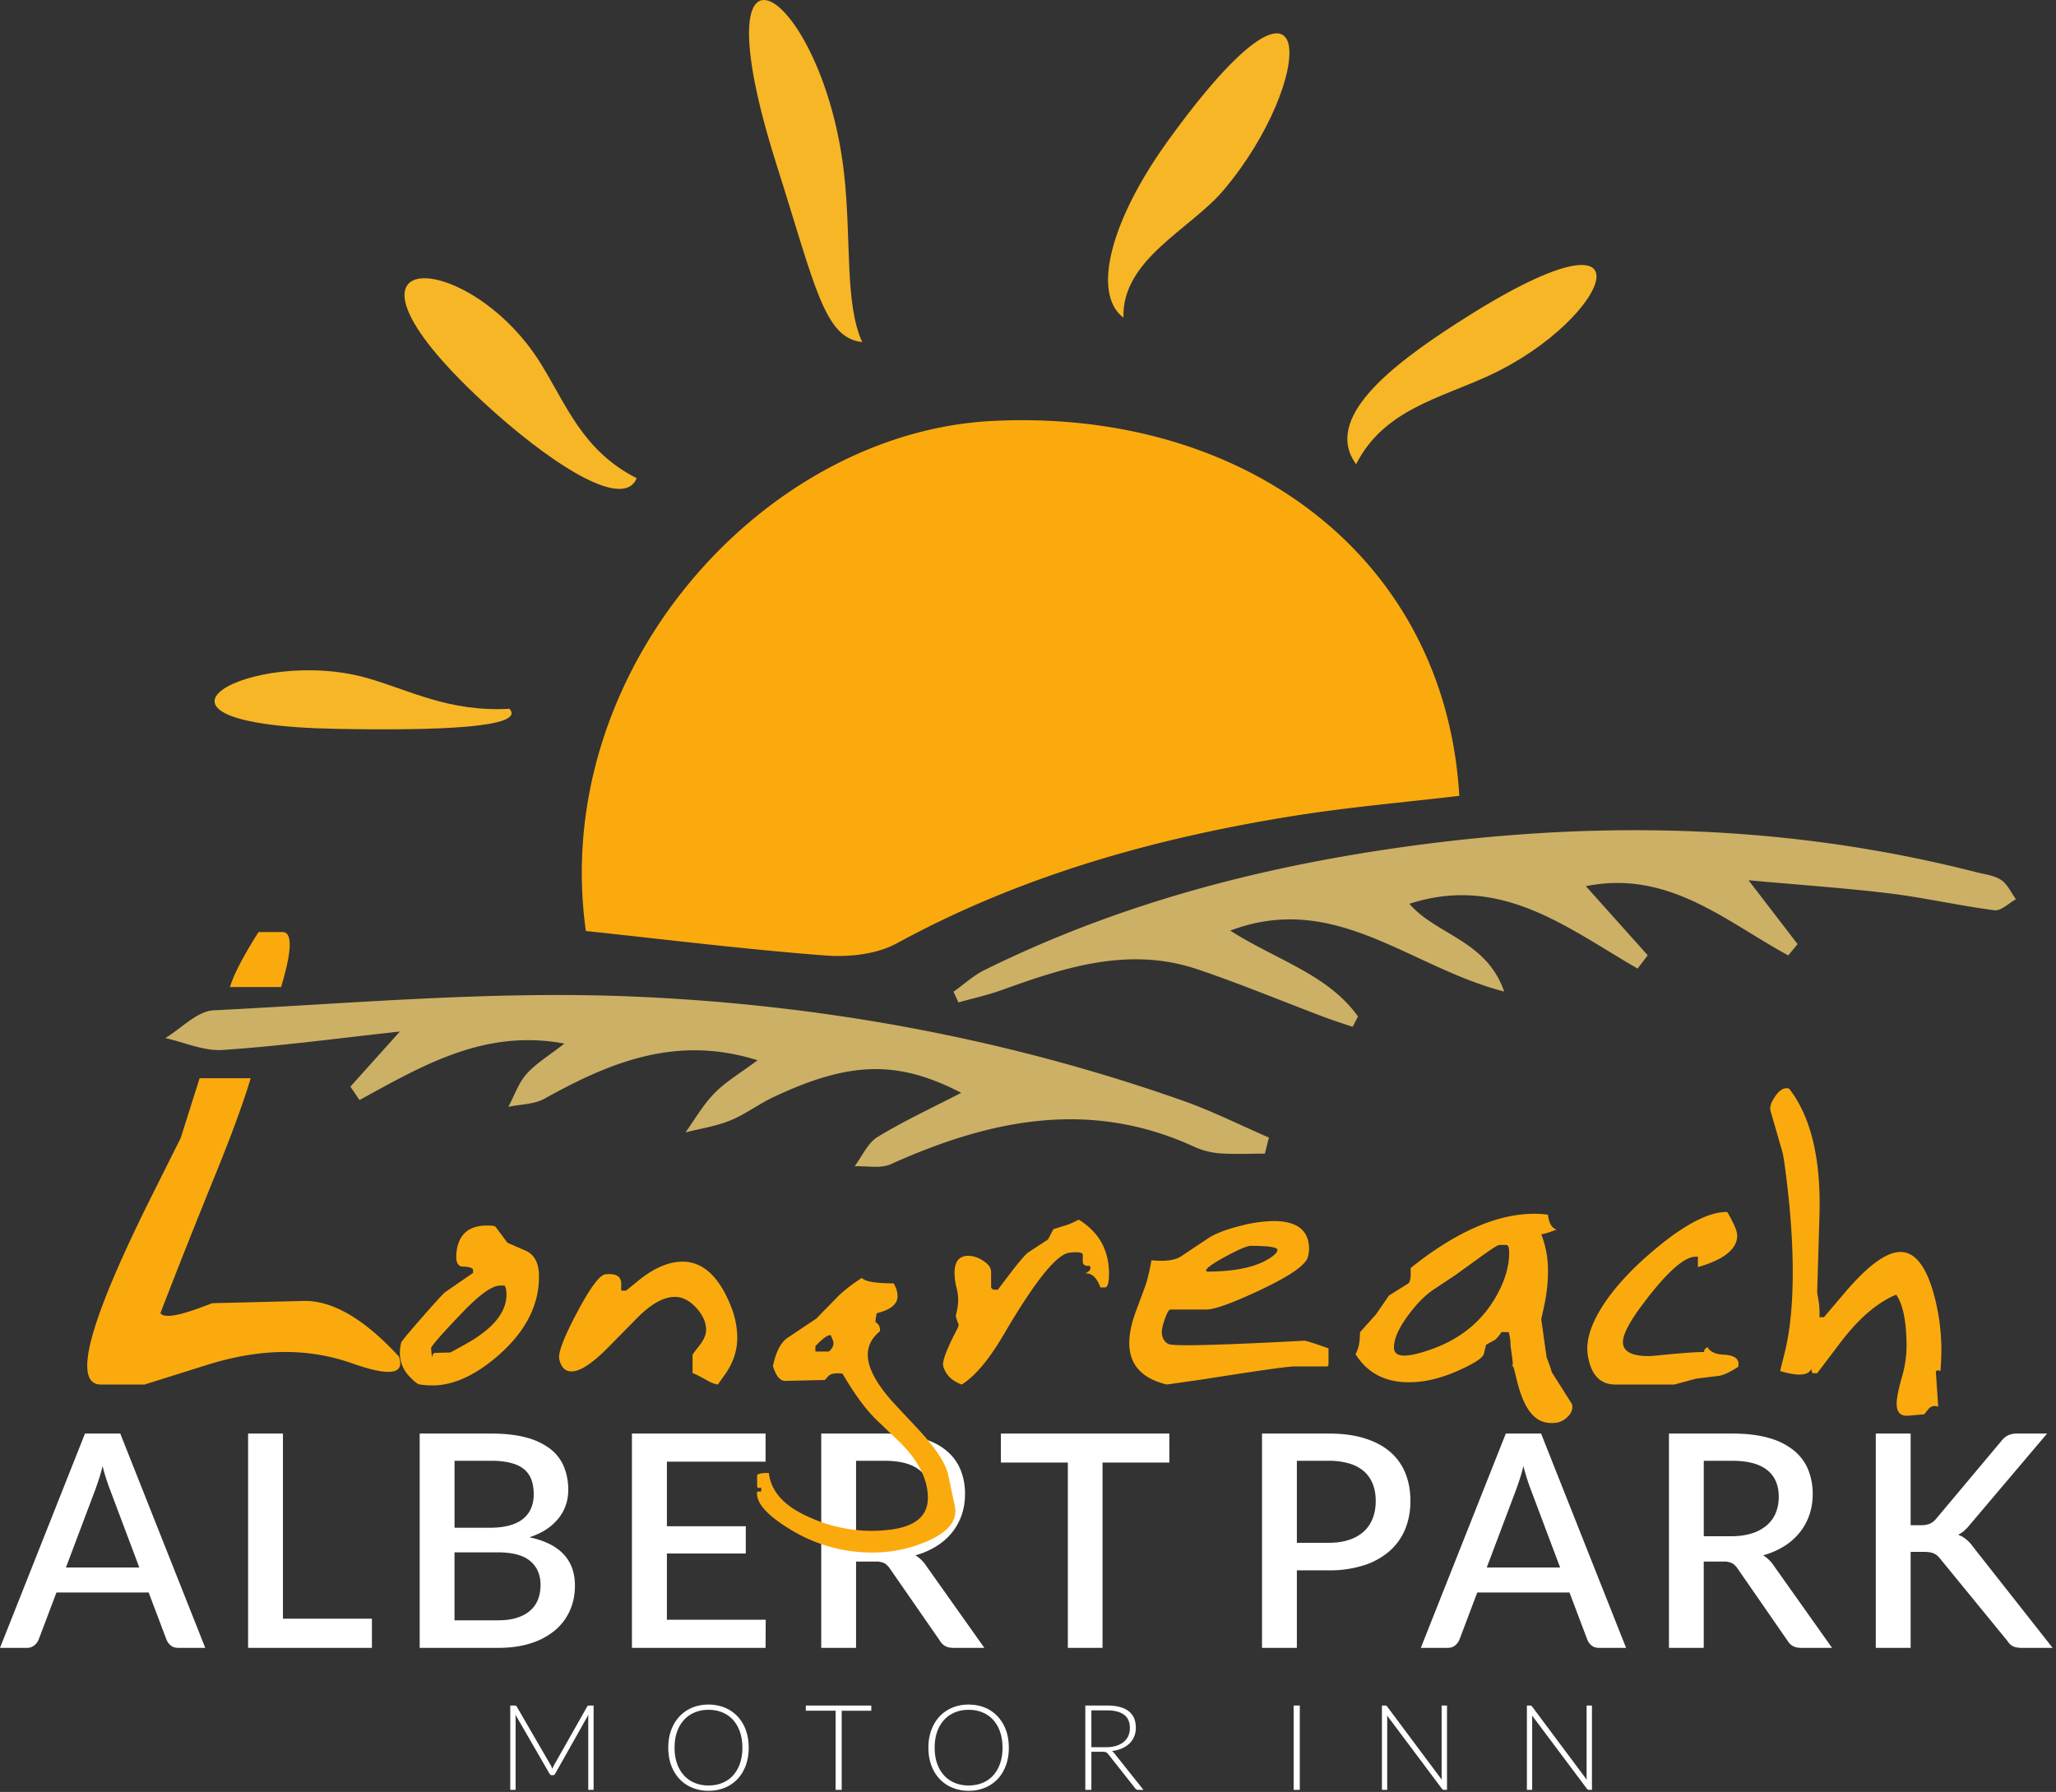
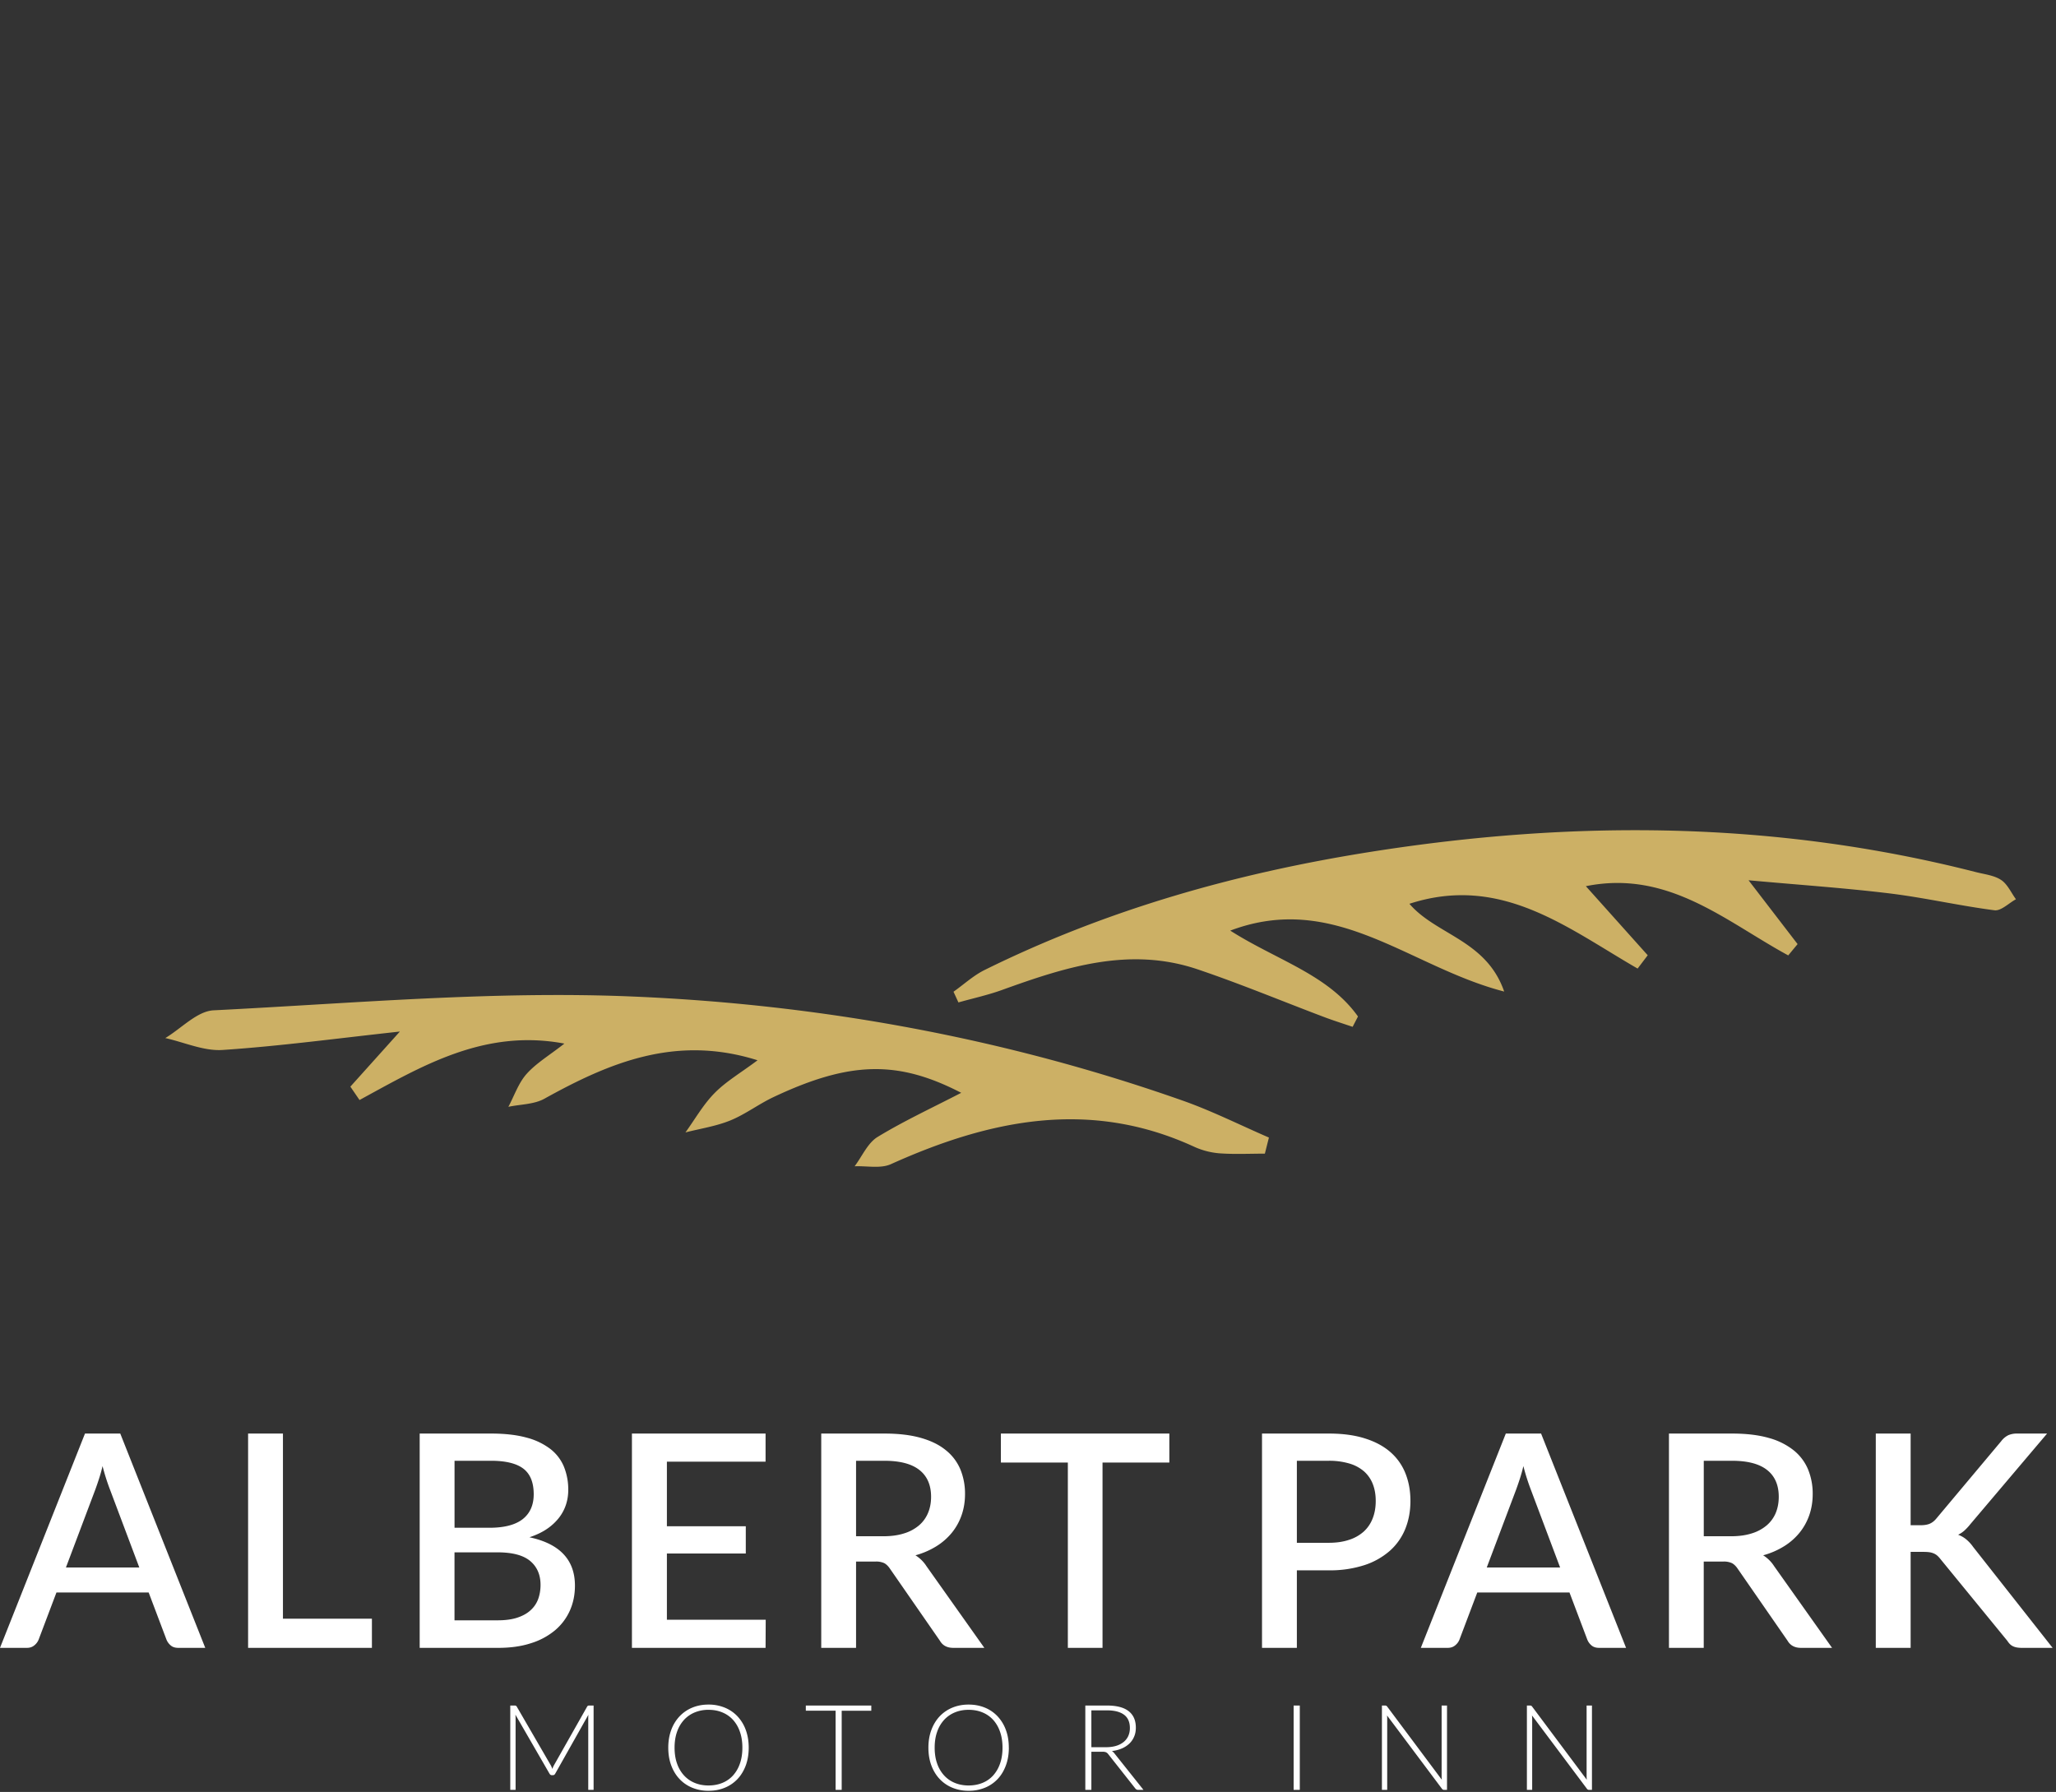
<svg xmlns="http://www.w3.org/2000/svg" viewBox="0 0 584 509">
  <rect x="0" y="0" width="584" height="509" fill="#333333" stroke="none" />
  <clipPath id="a">
    <path d="m327.92 393.01h90.65v53.96h-90.65z" />
  </clipPath>
  <clipPath id="b">
    <path d="m325.76 472.87h120.86v92.8h-120.86z" />
  </clipPath>
  <path d="m156.9 502.45.2-.53a5.67 5.67 0 0 1 .25-.5l9.42-16.65a.58.58 0 0 1 .27-.27 1.1 1.1 0 0 1 .37-.05h1.2v23.96h-1.52v-20.42c0-.3.01-.6.05-.93l-9.43 16.74c-.16.3-.39.44-.68.44h-.27c-.28 0-.5-.14-.68-.44l-9.68-16.76c.03.33.05.64.05.95v20.42h-1.51v-23.96h1.19c.15 0 .28.02.38.05s.18.13.28.27l9.66 16.66c.17.32.32.66.44 1.02m53.98-6.03c0-1.67-.23-3.17-.7-4.5a9.67 9.67 0 0 0 -1.95-3.39 8.43 8.43 0 0 0 -3.04-2.12c-1.18-.5-2.5-.74-3.94-.74a10 10 0 0 0 -3.9.74 8.58 8.58 0 0 0 -3.05 2.12 9.66 9.66 0 0 0 -1.98 3.39c-.47 1.33-.7 2.83-.7 4.5 0 1.68.23 3.19.7 4.51a9.66 9.66 0 0 0 1.98 3.38 8.49 8.49 0 0 0 3.05 2.12c1.17.48 2.47.73 3.9.73 1.44 0 2.76-.25 3.94-.73a8.33 8.33 0 0 0 3.04-2.12 9.68 9.68 0 0 0 1.95-3.38c.47-1.32.7-2.83.7-4.5m1.8 0c0 1.84-.28 3.52-.83 5.03-.56 1.5-1.34 2.8-2.34 3.86a10.37 10.37 0 0 1 -3.6 2.47c-1.4.59-2.96.88-4.66.88a11.9 11.9 0 0 1 -4.63-.88 10.34 10.34 0 0 1 -3.6-2.47c-1-1.06-1.79-2.35-2.35-3.86-.56-1.5-.84-3.18-.84-5.04 0-1.84.28-3.51.84-5.02a11.3 11.3 0 0 1 2.35-3.86 10.45 10.45 0 0 1 3.6-2.48c1.4-.58 2.94-.88 4.63-.88a12 12 0 0 1 4.65.88 10.32 10.32 0 0 1 3.61 2.48 11.3 11.3 0 0 1 2.34 3.86c.55 1.51.83 3.18.83 5.02m34.82-11.97v1.48h-8.41v22.48h-1.73v-22.49h-8.46v-1.47zm37.27 11.97c0-1.67-.23-3.17-.7-4.5a9.7 9.7 0 0 0 -1.95-3.39 8.4 8.4 0 0 0 -3.04-2.12c-1.19-.5-2.5-.74-3.95-.74-1.42 0-2.72.25-3.9.74a8.59 8.59 0 0 0 -3.05 2.12 9.65 9.65 0 0 0 -1.98 3.39c-.47 1.33-.7 2.83-.7 4.5 0 1.68.23 3.19.7 4.51a9.67 9.67 0 0 0 1.98 3.38 8.49 8.49 0 0 0 3.05 2.12c1.18.48 2.48.73 3.9.73 1.45 0 2.76-.25 3.95-.73a8.32 8.32 0 0 0 3.04-2.12 9.74 9.74 0 0 0 1.95-3.38c.47-1.32.7-2.83.7-4.5m1.8 0c0 1.84-.28 3.52-.84 5.03-.55 1.5-1.33 2.8-2.33 3.86a10.35 10.35 0 0 1 -3.6 2.47 12 12 0 0 1 -4.67.88 11.9 11.9 0 0 1 -4.62-.88 10.35 10.35 0 0 1 -3.6-2.47c-1-1.06-1.79-2.35-2.35-3.86-.56-1.5-.84-3.18-.84-5.04 0-1.84.28-3.51.84-5.02.56-1.5 1.34-2.79 2.34-3.86a10.46 10.46 0 0 1 3.61-2.48c1.4-.58 2.94-.88 4.62-.88 1.7 0 3.26.3 4.66.88a10.3 10.3 0 0 1 3.6 2.48 11.3 11.3 0 0 1 2.34 3.86c.56 1.51.83 3.18.83 5.02m23.45-.13h4.17c1.06 0 2.01-.13 2.85-.38a6.17 6.17 0 0 0 2.14-1.1 4.71 4.71 0 0 0 1.32-1.7c.3-.67.46-1.42.46-2.26 0-1.7-.56-2.97-1.67-3.79-1.12-.83-2.75-1.24-4.88-1.24h-4.39zm0 1.28v10.84h-1.72v-23.96h6.1c2.77 0 4.84.53 6.2 1.6 1.37 1.07 2.05 2.63 2.05 4.7 0 .91-.15 1.75-.47 2.5a5.83 5.83 0 0 1 -1.36 2 7.22 7.22 0 0 1 -2.15 1.4 9.5 9.5 0 0 1 -2.82.72c.27.17.5.4.72.68l8.25 10.36h-1.5a1 1 0 0 1 -.47-.1 1.22 1.22 0 0 1 -.38-.34l-7.67-9.72a1.7 1.7 0 0 0 -.62-.52 2.6 2.6 0 0 0 -1.02-.15h-3.14zm57.45-13.12h1.75v23.96h-1.75zm26.3.06c.09.04.18.13.29.26l15.5 20.76a9.81 9.81 0 0 1 -.05-.98v-20.1h1.53v23.96h-.83a.72.72 0 0 1 -.63-.34l-15.58-20.8c.04.35.05.67.05.97v20.17h-1.5v-23.96h.85c.15 0 .28.02.37.06m41.18 0a.8.8 0 0 1 .28.26l15.51 20.76a9.26 9.26 0 0 1 -.05-.98v-20.1h1.52v23.96h-.83a.73.73 0 0 1 -.62-.34l-15.58-20.8c.03.35.05.67.05.97v20.17h-1.5v-23.96h.84c.16 0 .28.02.37.06m-395.35-39.26-8.37-22.25a61.22 61.22 0 0 1 -2.07-6.56 43.5 43.5 0 0 1 -1.02 3.66 94.64 94.64 0 0 1 -1.01 2.94l-8.37 22.2h20.84zm18.73 22.82h-7.66c-.87 0-1.58-.21-2.1-.65a4.24 4.24 0 0 1 -1.23-1.63l-5.08-13.44h-26.2l-5.08 13.44a4.03 4.03 0 0 1 -1.19 1.56c-.56.48-1.27.72-2.1.72h-7.66l24.14-60.87h10.02zm47.34-8.28v8.28h-35.17v-60.87h9.9v52.59zm35.73.46c2.22 0 4.1-.26 5.64-.78s2.8-1.23 3.76-2.14a7.92 7.92 0 0 0 2.12-3.19c.43-1.22.65-2.54.65-3.95 0-2.87-.98-5.14-2.93-6.78-1.96-1.65-5.06-2.47-9.28-2.47h-12.23v19.31h12.26zm-12.26-45.32v19.03h9.89c4.23 0 7.38-.82 9.47-2.45 2.08-1.64 3.13-4 3.13-7.07 0-3.35-.98-5.77-2.94-7.27-1.96-1.49-5.03-2.24-9.2-2.24h-10.36zm10.36-7.73c3.88 0 7.2.37 9.97 1.12a19.1 19.1 0 0 1 6.8 3.19 12.39 12.39 0 0 1 3.92 5.05 17.22 17.22 0 0 1 1.25 6.7c0 1.44-.22 2.83-.66 4.17a12.26 12.26 0 0 1 -2.03 3.76 14.95 14.95 0 0 1 -3.44 3.15c-1.38.93-3.02 1.7-4.9 2.32 8.61 1.83 12.93 6.41 12.93 13.74 0 2.6-.49 4.97-1.46 7.13a15.67 15.67 0 0 1 -4.23 5.58 19.86 19.86 0 0 1 -6.83 3.65c-2.7.88-5.79 1.31-9.26 1.31h-22.32v-60.87zm78.03 52.88-.04 8h-37.96v-60.88h37.96v7.99h-28.03v18.34h22.41v7.74h-22.41v18.81zm33.44-23.71c2.25 0 4.23-.28 5.92-.83a11.9 11.9 0 0 0 4.23-2.3 9.37 9.37 0 0 0 2.53-3.53c.57-1.37.85-2.88.85-4.55 0-3.32-1.1-5.86-3.3-7.6-2.2-1.75-5.52-2.63-9.98-2.63h-8.03v21.44zm28.66 31.7h-8.83c-1.75 0-3.02-.67-3.8-2.03l-14.21-20.5c-.48-.7-1-1.2-1.57-1.52a5.41 5.41 0 0 0 -2.53-.46h-5.5v24.52h-9.89v-60.88h17.92c4 0 7.45.4 10.34 1.22 2.9.82 5.27 1.98 7.12 3.5a13.8 13.8 0 0 1 4.13 5.43 18.04 18.04 0 0 1 1.33 7.06c0 2.1-.32 4.08-.95 5.91a16.49 16.49 0 0 1 -2.75 5 17.67 17.67 0 0 1 -4.42 3.88 22.36 22.36 0 0 1 -5.96 2.58 9.95 9.95 0 0 1 3.13 3.09zm52.55-52.63h-18.98v52.63h-9.85v-52.63h-19.02v-8.24h47.85zm45.27 22.79c2.2 0 4.13-.28 5.8-.85a11.4 11.4 0 0 0 4.2-2.39 9.85 9.85 0 0 0 2.5-3.74c.57-1.46.85-3.1.85-4.9 0-1.78-.27-3.37-.82-4.78a9.34 9.34 0 0 0 -2.47-3.6 11.12 11.12 0 0 0 -4.17-2.25 19.99 19.99 0 0 0 -5.9-.79h-9.04v23.3zm0-31.03c3.97 0 7.42.46 10.33 1.4 2.92.92 5.33 2.23 7.23 3.9a15.64 15.64 0 0 1 4.25 6.05c.93 2.35 1.4 4.95 1.4 7.8 0 2.9-.5 5.56-1.48 7.97a16.73 16.73 0 0 1 -4.4 6.21 20.64 20.64 0 0 1 -7.25 4.06 31.7 31.7 0 0 1 -10.09 1.46h-9.04v22.02h-9.9v-60.87h18.94zm65.73 38.05-8.37-22.25a61.22 61.22 0 0 1 -2.07-6.56 43.5 43.5 0 0 1 -1.02 3.66 94.64 94.64 0 0 1 -1.01 2.94l-8.37 22.2h20.84zm18.73 22.82h-7.65c-.88 0-1.58-.21-2.12-.65a4.25 4.25 0 0 1 -1.22-1.63l-5.08-13.44h-26.2l-5.08 13.44a4 4 0 0 1 -1.18 1.56c-.57.48-1.27.72-2.12.72h-7.65l24.14-60.87h10.02zm29.85-31.7c2.25 0 4.22-.28 5.91-.83a11.9 11.9 0 0 0 4.23-2.3 9.38 9.38 0 0 0 2.54-3.53c.56-1.37.84-2.88.84-4.55 0-3.32-1.1-5.86-3.3-7.6-2.2-1.75-5.52-2.63-9.97-2.63h-8.03v21.44zm28.66 31.7h-8.84c-1.74 0-3.01-.67-3.8-2.03l-14.2-20.5c-.48-.7-1-1.2-1.57-1.52a5.42 5.42 0 0 0 -2.54-.46h-5.5v24.52h-9.88v-60.88h17.92c4 0 7.45.4 10.34 1.22a19.6 19.6 0 0 1 7.12 3.5 13.78 13.78 0 0 1 4.12 5.43 18.04 18.04 0 0 1 1.33 7.06c0 2.1-.32 4.08-.95 5.91a16.5 16.5 0 0 1 -2.75 5 17.65 17.65 0 0 1 -4.41 3.88 22.36 22.36 0 0 1 -5.96 2.58 9.95 9.95 0 0 1 3.12 3.09zm22.32-34.83h2.83c1.07 0 1.95-.15 2.62-.44.68-.3 1.28-.77 1.82-1.42l18.43-21.98a5.82 5.82 0 0 1 2.01-1.72 6.13 6.13 0 0 1 2.6-.48h8.45l-21.77 25.7a15.64 15.64 0 0 1 -1.7 1.84 7.57 7.57 0 0 1 -1.8 1.2c.84.31 1.6.74 2.28 1.3a10.9 10.9 0 0 1 1.99 2.17l22.57 28.66h-8.62a8.53 8.53 0 0 1 -1.59-.12 4.09 4.09 0 0 1 -1.14-.38 3.08 3.08 0 0 1 -.85-.64 5.45 5.45 0 0 1 -.65-.84l-19.02-23.25a7.26 7.26 0 0 0 -.85-.93 3.81 3.81 0 0 0 -1-.64 4.8 4.8 0 0 0 -1.28-.36c-.48-.07-1.05-.1-1.7-.1h-3.63v27.26h-9.9v-60.87h9.9z" fill="#fff" />
-   <path d="m143.86 367.74c0-1.11-.17-1.97-.51-2.57h-1.29c-2.3 0-5.94 2.61-10.9 7.83-5.82 6.07-8.72 9.4-8.72 10l.25 2.57c.17-.85.47-1.28.9-1.28l4.36-.13 3.98-2.18c7.95-4.36 11.93-9.1 11.93-14.24m9.24-5.13c0 8.64-4.28 16.46-12.83 23.47-6.08 4.97-11.9 7.45-17.45 7.45-1.2 0-2.35-.1-3.46-.26-.6 0-1.59-.73-2.95-2.18a9.55 9.55 0 0 1 -2.83-6.8c0-.94.13-1.93.39-2.95.08-.34 2.05-2.72 5.9-7.12s6.07-6.82 6.67-7.25l7.83-5.4v-1.02c-.43-.5-1.37-.77-2.82-.77-1.46 0-2.1-1.2-1.93-3.59.43-5.39 3.34-8.08 8.73-8.08 1.45 0 2.26.13 2.43.38l3.34 4.5 5.26 2.3c2.48 1.12 3.72 3.56 3.72 7.32m48.24 29.76c-2.74-1.54-4.28-2.31-4.62-2.31v-5.26c0-.08.64-.94 1.92-2.57 1.28-1.62 1.93-3.12 1.93-4.49 0-2.13-.95-4.23-2.83-6.28s-3.89-3.08-6.03-3.08c-3.25 0-6.88 2.05-10.9 6.16l-7.96 8.08c-4.53 4.62-8.04 6.93-10.52 6.93-1.8 0-2.95-1.16-3.46-3.47-.43-1.7 1.24-6.11 5-13.2 3.77-7.1 6.46-10.74 8.09-10.91 2.99-.34 4.49.55 4.49 2.7v1.92h1.4l3.47-2.83c4.45-3.6 8.64-5.39 12.57-5.39 5.65 0 10.14 4.03 13.48 12.06a24.4 24.4 0 0 1 2.05 9.5c0 3.76-1.2 7.31-3.6 10.65l-1.92 2.69a8.25 8.25 0 0 1 -2.56-.9m35.28-11.55-.64-1.54c-.7-.17-1.89.6-3.6 2.31l-.77.77v1.54h3.85l.26-.25c.94-.94 1.24-1.88.9-2.83m34.38 45.93c.26 1.2.38 2.01.38 2.44 0 3.94-3.55 7.14-10.64 9.62a38.53 38.53 0 0 1 -12.96 2.18 44.2 44.2 0 0 1 -23.48-6.67c-6.58-4.02-9.66-7.57-9.24-10.65h1.16v-1.15c-.26.08-.47.13-.64.13-.34 0-.52-.22-.52-.64v-3.08c.69-.43 1.8-.6 3.34-.51.6 5.3 4.44 9.49 11.55 12.57a42.88 42.88 0 0 0 17.7 3.85 43.15 43.15 0 0 0 4.49-.26c7.61-.77 11.42-3.8 11.42-9.11 0-5.47-2.87-10.95-8.6-16.42l-6.03-5.77c-3-2.91-6.2-7.27-9.62-13.1-2.06-.25-3.42 0-4.1.78l-.9 1.02-11.3.26c-1.45 0-2.6-1.41-3.46-4.23.85-4.02 2.22-6.67 4.1-7.96l8.22-5.51 6.4-6.55a43.42 43.42 0 0 1 6.55-5c.86 1.03 3.85 1.54 8.98 1.54a7.06 7.06 0 0 1 1.16 3.59c0 2.31-1.97 3.93-5.9 4.88a10.82 10.82 0 0 0 -.39 2.56c.94.51 1.37 1.37 1.29 2.57-2.31 1.88-3.47 4.1-3.47 6.67 0 3.93 2.7 8.77 8.08 14.5l5.65 6.03c5.39 5.72 8.42 10.26 9.1 13.6l1.67 7.82zm32.84-70.94c-3.6.34-9.75 7.95-18.48 22.83-4.27 7.36-8.33 12.23-12.18 14.63-2.83-1.03-4.58-2.78-5.26-5.26-.34-1.28.98-4.8 3.97-10.52.35-.68.47-1.11.39-1.28-.6-1.54-.86-2.44-.77-2.7.77-2.56.85-5.04.26-7.44a18.7 18.7 0 0 1 -.64-4.5c0-3.24 1.32-4.87 3.97-4.87a7.9 7.9 0 0 1 4.17 1.42c1.5.94 2.25 2 2.25 3.2v4.37l.25.38.39.26h1.28l4.1-5.4c2.32-2.98 3.85-4.74 4.62-5.25l5.52-3.6 1.54-2.94 3.72-1.16c1.03-.34 2.18-.85 3.47-1.54 5.72 3.51 8.6 8.64 8.6 15.4 0 2.56-.4 3.85-1.16 3.85h-1.28c-1.03-2.83-2.49-4.15-4.37-3.98 1.03-.43 1.54-.94 1.54-1.54 0-.17-.08-.39-.25-.64-1.29.17-1.93-.26-1.93-1.29v-1.8c0-.68-1.24-.9-3.72-.63m57.09 1.4c1.28-.85 1.92-1.57 1.92-2.17 0-.77-2.52-1.16-7.57-1.16-1.02 0-3.4 1-7.12 3.02-3.72 2-5.58 3.35-5.58 4.04.09.17.22.25.39.25 8.03 0 14.02-1.32 17.96-3.97m16.42 30.15c0 .5-.17.77-.51.77h-9.24c-1.46 0-7.44.8-17.96 2.43l-9.11 1.41-9.11 1.29c-7.1-1.71-10.65-5.65-10.65-11.8 0-2.66.64-5.7 1.93-9.12l2.56-6.92c.6-1.63 1.2-4.1 1.8-7.44 1.03.08 1.97.13 2.82.13 2.48 0 4.36-.43 5.65-1.29l7.7-5.13c1.96-1.28 4.95-2.44 8.97-3.46a40.45 40.45 0 0 1 9.5-1.41c6.75 0 10.13 2.65 10.13 7.95 0 .6-.08 1.24-.25 1.92-.26 2.31-4.72 5.52-13.39 9.62-7.98 3.77-13.17 5.65-15.57 5.65h-10.16c-.43 0-.95.86-1.55 2.57-.6 1.7-.9 2.95-.9 3.72 0 1.62.6 2.78 1.8 3.46.34.26 2.14.39 5.4.39 6 0 17.16-.43 33.45-1.29 1.12.26 3.35.99 6.7 2.18v4.37zm47.08-18.22c2.83-4.7 4.24-9.1 4.24-13.21 0-1.54-.26-2.31-.77-2.31h-2.06c-.43 0-2.52 1.37-6.28 4.1l-6.03 4.36-6.16 4.1c-2.48 1.63-4.92 4.07-7.31 7.32-2.74 3.68-4.11 6.76-4.11 9.24 0 1.54.98 2.3 2.95 2.3s4.88-.72 8.72-2.17c7.36-2.83 12.96-7.4 16.81-13.73m13.35-18.6a28.46 28.46 0 0 1 1.92 10.77c0 3.25-.43 6.76-1.28 10.52l-.64 2.83 1.53 10.9c1.1 2.7 1.46 4.22 1.54 4.3l5.52 8.73c.17.25.26.6.26 1.02 0 1.03-.47 2-1.42 2.89a5.69 5.69 0 0 1 -3.07 1.6c-5.14.69-8.94-2.07-11.42-12.6-1.54-6.58-1.2-2.64-1.1-3.24.34-1.03-.57-5.31-.57-6.42s-.17-2.27-.51-3.47h-2.06a9.8 9.8 0 0 1 -1.8 2.19l-2.56 1.4-.64 2.57c-.25 1.12-2.56 2.66-6.93 4.62-5.04 2.31-9.83 3.47-14.37 3.47-6.75 0-11.8-2.66-15.13-7.96a10.61 10.61 0 0 0 1.15-4.1l.13-2.19 4.49-5 3.72-5.39 5.52-3.46c.43-.43.64-1.28.64-2.56v-1.8c12.83-10.26 24.55-15.4 35.15-15.4 1.29 0 2.57.09 3.85.26.26 2.4 1.07 3.8 2.44 4.23-2.48.95-3.94 1.37-4.36 1.29m21.03 42.72c-4.36 0-6.97-2.82-7.82-8.47-.69-4.79 1.54-10.56 6.67-17.32 3.76-4.87 8.72-9.75 14.88-14.62 7.44-5.82 13.47-8.68 18.09-8.6 1.88 3.25 2.82 5.47 2.82 6.67 0 3.85-3.72 6.85-11.16 8.98v-2.95h-.64c-3.34 0-8.47 4.66-15.4 13.99-3.5 4.7-5.26 8.12-5.26 10.26 0 2.65 2.44 3.98 7.31 3.98.52 0 1.63-.09 3.34-.26 5.99-.6 10.14-.9 12.45-.9-.17-.42.12-.9.9-1.4.76 1.36 2.35 2.09 4.74 2.17 3.16.17 4.5 1.33 3.98 3.47-2.4 1.53-4.28 2.4-5.65 2.56l-6.28.77-6.16 1.67h-16.8zm88.78 7.18-1.02 1.28-4.62.4c-2.14.16-3.21-1-3.21-3.47 0-1.46.47-3.85 1.4-7.19a32.82 32.82 0 0 0 1.42-8.72c0-7.19-.98-12.19-2.95-15-5.4 2.22-10.74 6.83-16.04 13.85l-6.41 8.46h-1.28a2.43 2.43 0 0 1 -.39-1.28c-.43 1.11-1.54 1.67-3.34 1.67-1.45 0-3.29-.34-5.51-1.03l1.28-5.13c1.54-6.16 2.3-13.77 2.3-22.84 0-7.18-.46-14.96-1.4-23.34-.69-6.07-1.2-9.7-1.54-10.9l-3.34-11.56c-.34-1.02.05-2.37 1.16-4.04 1.1-1.67 2.22-2.5 3.33-2.5.26 0 .52.04.77.13 6.25 8.04 9.11 20.14 8.6 36.3l-.64 21.56.38 2.3c.26 1.46.34 3.04.26 4.75h1.28l5.78-6.8c7.1-8.38 12.7-12.27 16.8-11.67 3.68.51 6.55 4.45 8.6 11.8a60.04 60.04 0 0 1 2.18 15.65c0 2.14-.09 4.24-.26 6.3-.51-.18-.85-.22-1.02-.14-.26.18-.35.43-.26.77l.64 9.5c-1.2-.43-2.18-.13-2.95.9m-381.17-136c-10.34-73.79 50.3-141.73 115.67-144.9 72.06-3.5 128.47 39.12 132.42 106.5-15.55 1.84-31.25 3.18-46.76 5.65-39.48 6.29-77.57 16.92-113 36.23-5.71 3.12-13.54 3.98-20.21 3.47-22.57-1.71-45.06-4.51-68.12-6.96" fill="#fbaa0e" />
  <path d="m496.67 250.04 13.93 18.13-2.66 3.21c-17.8-9.68-34.06-24.39-57.48-19.66l17.57 19.62-2.87 3.78c-19.9-11.46-38.76-26.87-64.82-18.4 7.64 8.9 21.84 10.27 26.92 24.93-27.06-6.99-47.97-28.56-77.81-17.31 13.24 8.43 27.78 12.45 36.28 24.39l-1.52 2.94c-2.66-.9-5.36-1.75-7.99-2.74-12.04-4.54-23.94-9.51-36.13-13.62-19.28-6.49-37.46-.62-55.5 5.9-4.02 1.45-8.23 2.36-12.35 3.53a8960.04 8960.04 0 0 0 -1.4-3.04c2.94-2.08 5.65-4.6 8.84-6.18 34.69-17.13 71.26-27.48 109.57-33.54 57.9-9.15 115.11-8.8 172.04 5.75 2.43.62 5.13.9 7.13 2.23 1.81 1.2 2.83 3.6 4.2 5.47-2.04 1.11-4.23 3.37-6.1 3.13-9.95-1.28-19.77-3.56-29.72-4.78-12.65-1.54-25.38-2.4-40.13-3.74m-281.49 51.13c-23.16-7.3-42.02.64-60.55 10.92-2.93 1.63-6.8 1.57-10.23 2.3 1.69-3.16 2.87-6.76 5.18-9.35 2.75-3.07 6.47-5.27 10.73-8.61-22.71-4.26-40.35 6.3-58.19 16.03l-2.6-3.8 14.06-15.65c-18.16 1.98-34.22 4.16-50.35 5.23-5.33.36-10.85-2.17-16.28-3.38 4.57-2.74 9.04-7.65 13.73-7.88 39.73-1.99 79.6-5.6 119.23-3.91 53.12 2.25 105.5 11.76 155.98 29.54 8.38 2.95 16.37 6.98 24.54 10.51l-1.15 4.57c-4.3 0-8.61.22-12.89-.09a21.5 21.5 0 0 1 -7.26-1.9c-29.6-13.6-57.97-7.69-86.08 4.98-2.93 1.32-6.84.45-10.3.6 2.14-2.84 3.7-6.6 6.52-8.33 7.63-4.64 15.8-8.41 23.76-12.54-17.98-9.3-31.59-9.03-53.33 1.22-4.2 1.98-8 4.9-12.28 6.64-4.04 1.64-8.47 2.3-12.72 3.39 2.73-3.77 5.06-7.93 8.3-11.2 3.21-3.27 7.32-5.66 12.18-9.29" fill="#ccb065" />
  <g clip-path="url(#a)" transform="translate(-323.48 -166.61)">
-     <path d="m356.9 528.59c0-7.7 6.16-23.86 18.47-48.5l8.08-16.16 5.39-17.06c1.1-3.6 3.8-8.77 8.08-15.52h6.8c1.37 0 2.05 1.2 2.05 3.59 0 5.9-4.27 19.33-12.83 40.28-3.76 9.15-8.85 21.98-15.26 38.49.34.51 1.06.77 2.18.77 1.88 0 4.91-.77 9.1-2.31l3.47-1.29 25.92-.64c8.2-.17 17.23 5.1 27.06 15.78.26.77.39 1.41.39 1.93 0 1.62-1.11 2.44-3.34 2.44-2.3 0-5.64-.77-10-2.31a56.6 56.6 0 0 0 -19.38-3.34c-7 0-14.45 1.24-22.32 3.72l-17.58 5.52h-12.44c-2.56 0-3.85-1.8-3.85-5.4" fill="#fbaa0e" />
-   </g>
+     </g>
  <g clip-path="url(#b)" transform="translate(-323.48 -166.61)">
-     <path d="m348.26 554.49c0-7.7 6.16-23.86 18.48-48.5l8.08-16.16 5.39-17.06c1.1-3.6 3.8-8.77 8.08-15.53h6.8c1.36 0 2.05 1.2 2.05 3.6 0 5.9-4.28 19.33-12.83 40.28a2286.1 2286.1 0 0 0 -15.27 38.49c.35.51 1.07.77 2.19.77 1.88 0 4.91-.77 9.1-2.31l3.47-1.29 25.91-.64c8.21-.17 17.24 5.1 27.07 15.78.26.77.39 1.41.39 1.93 0 1.62-1.12 2.44-3.34 2.44-2.3 0-5.64-.78-10-2.31a56.6 56.6 0 0 0 -19.38-3.34c-7.01 0-14.45 1.24-22.32 3.72l-17.58 5.52h-12.44c-2.56 0-3.85-1.8-3.85-5.4" fill="#fbaa0e" />
-   </g>
-   <path d="m244.9 97.17c-5-11.12-3.03-28.69-5.12-47.66-5.75-52.07-42.94-77.57-19.16-2.6 11 34.68 13.5 49.12 24.29 50.26m74.2-6.94c-.48-16.54 18.97-25.07 28.34-36.1 26.35-31 28.34-75.03-15.58-14.3-16.37 22.63-21.85 43.48-12.77 50.4m66.1 41.63c7.86-15.52 23.82-18.7 37.92-25.25 35.02-16.26 49.06-52.56-9.5-14.68-18.92 12.22-37.82 27.07-28.42 39.93m-240.48 69.47c-17.37.94-28.3-5.3-40.56-8.77-32.23-9.1-74.16 13.24-8.63 14.47 28.68.54 54.04-.34 49.18-5.7m36.14-65.5c-15.5-7.87-20.02-21.02-27.38-32.78-20.58-32.87-65.61-34.58-16.33 11.04 17.74 16.43 39.78 31.41 43.71 21.73" fill="#f6b626" />
+     </g>
</svg>